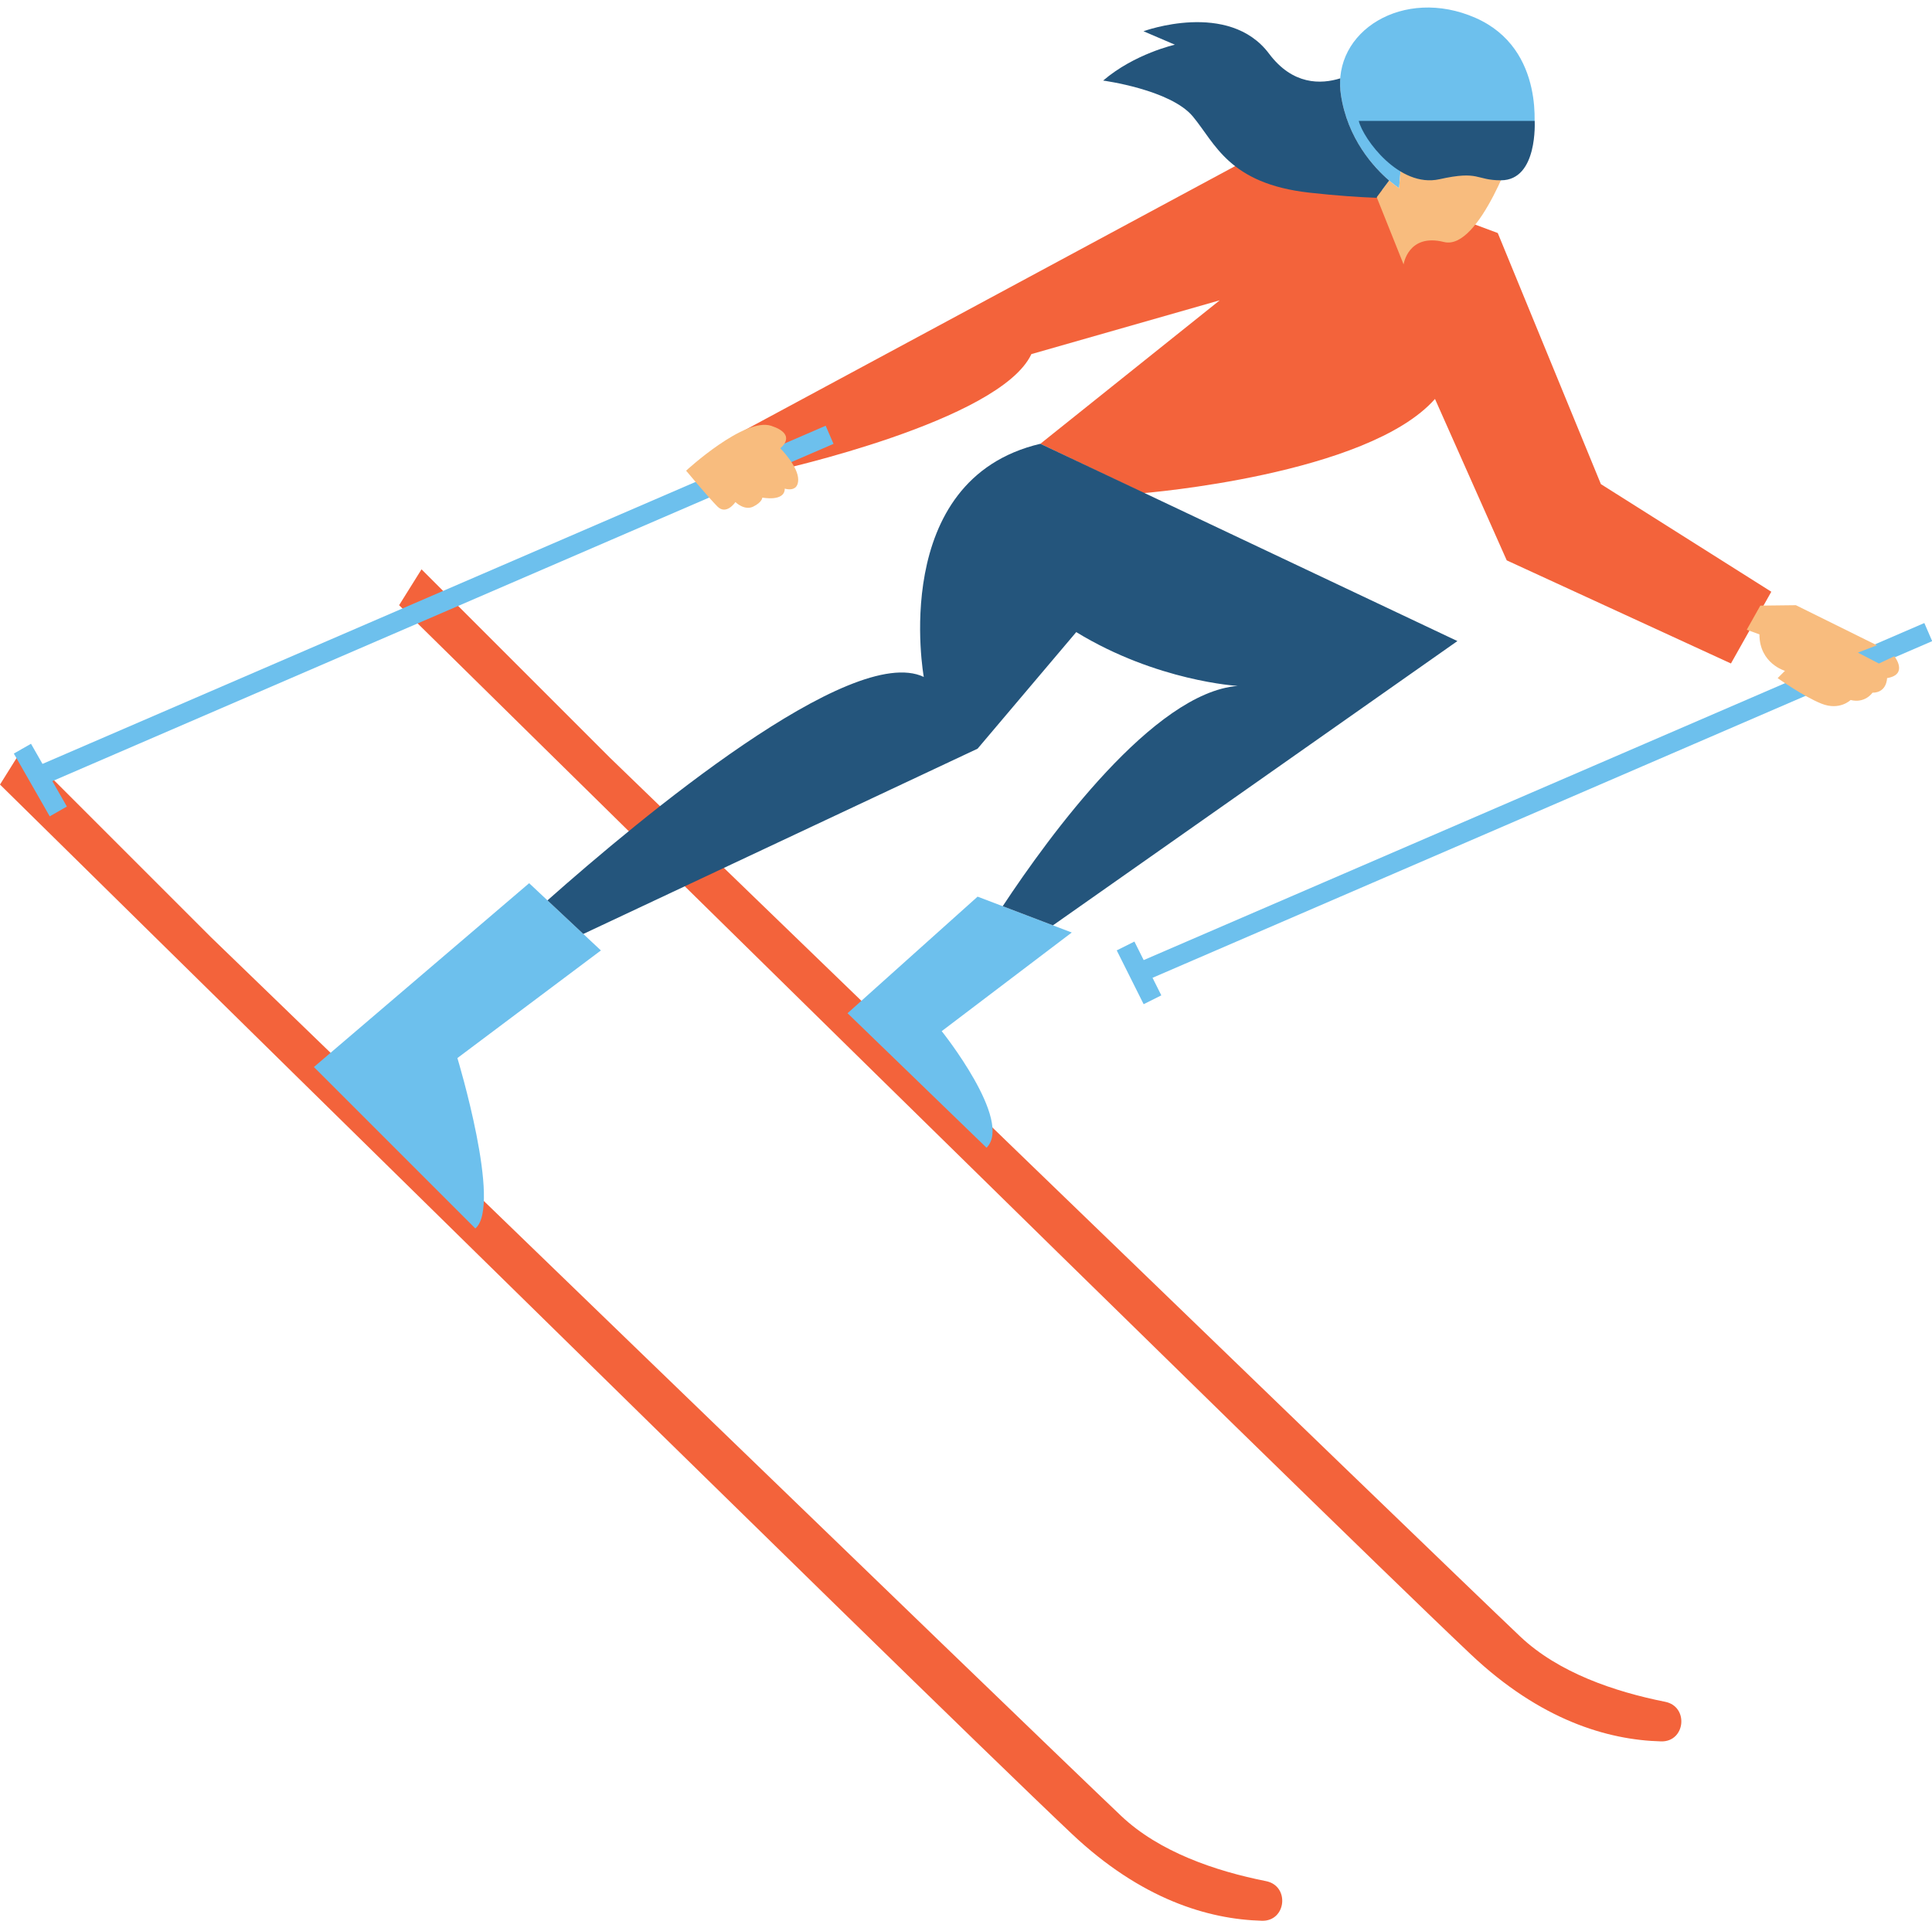
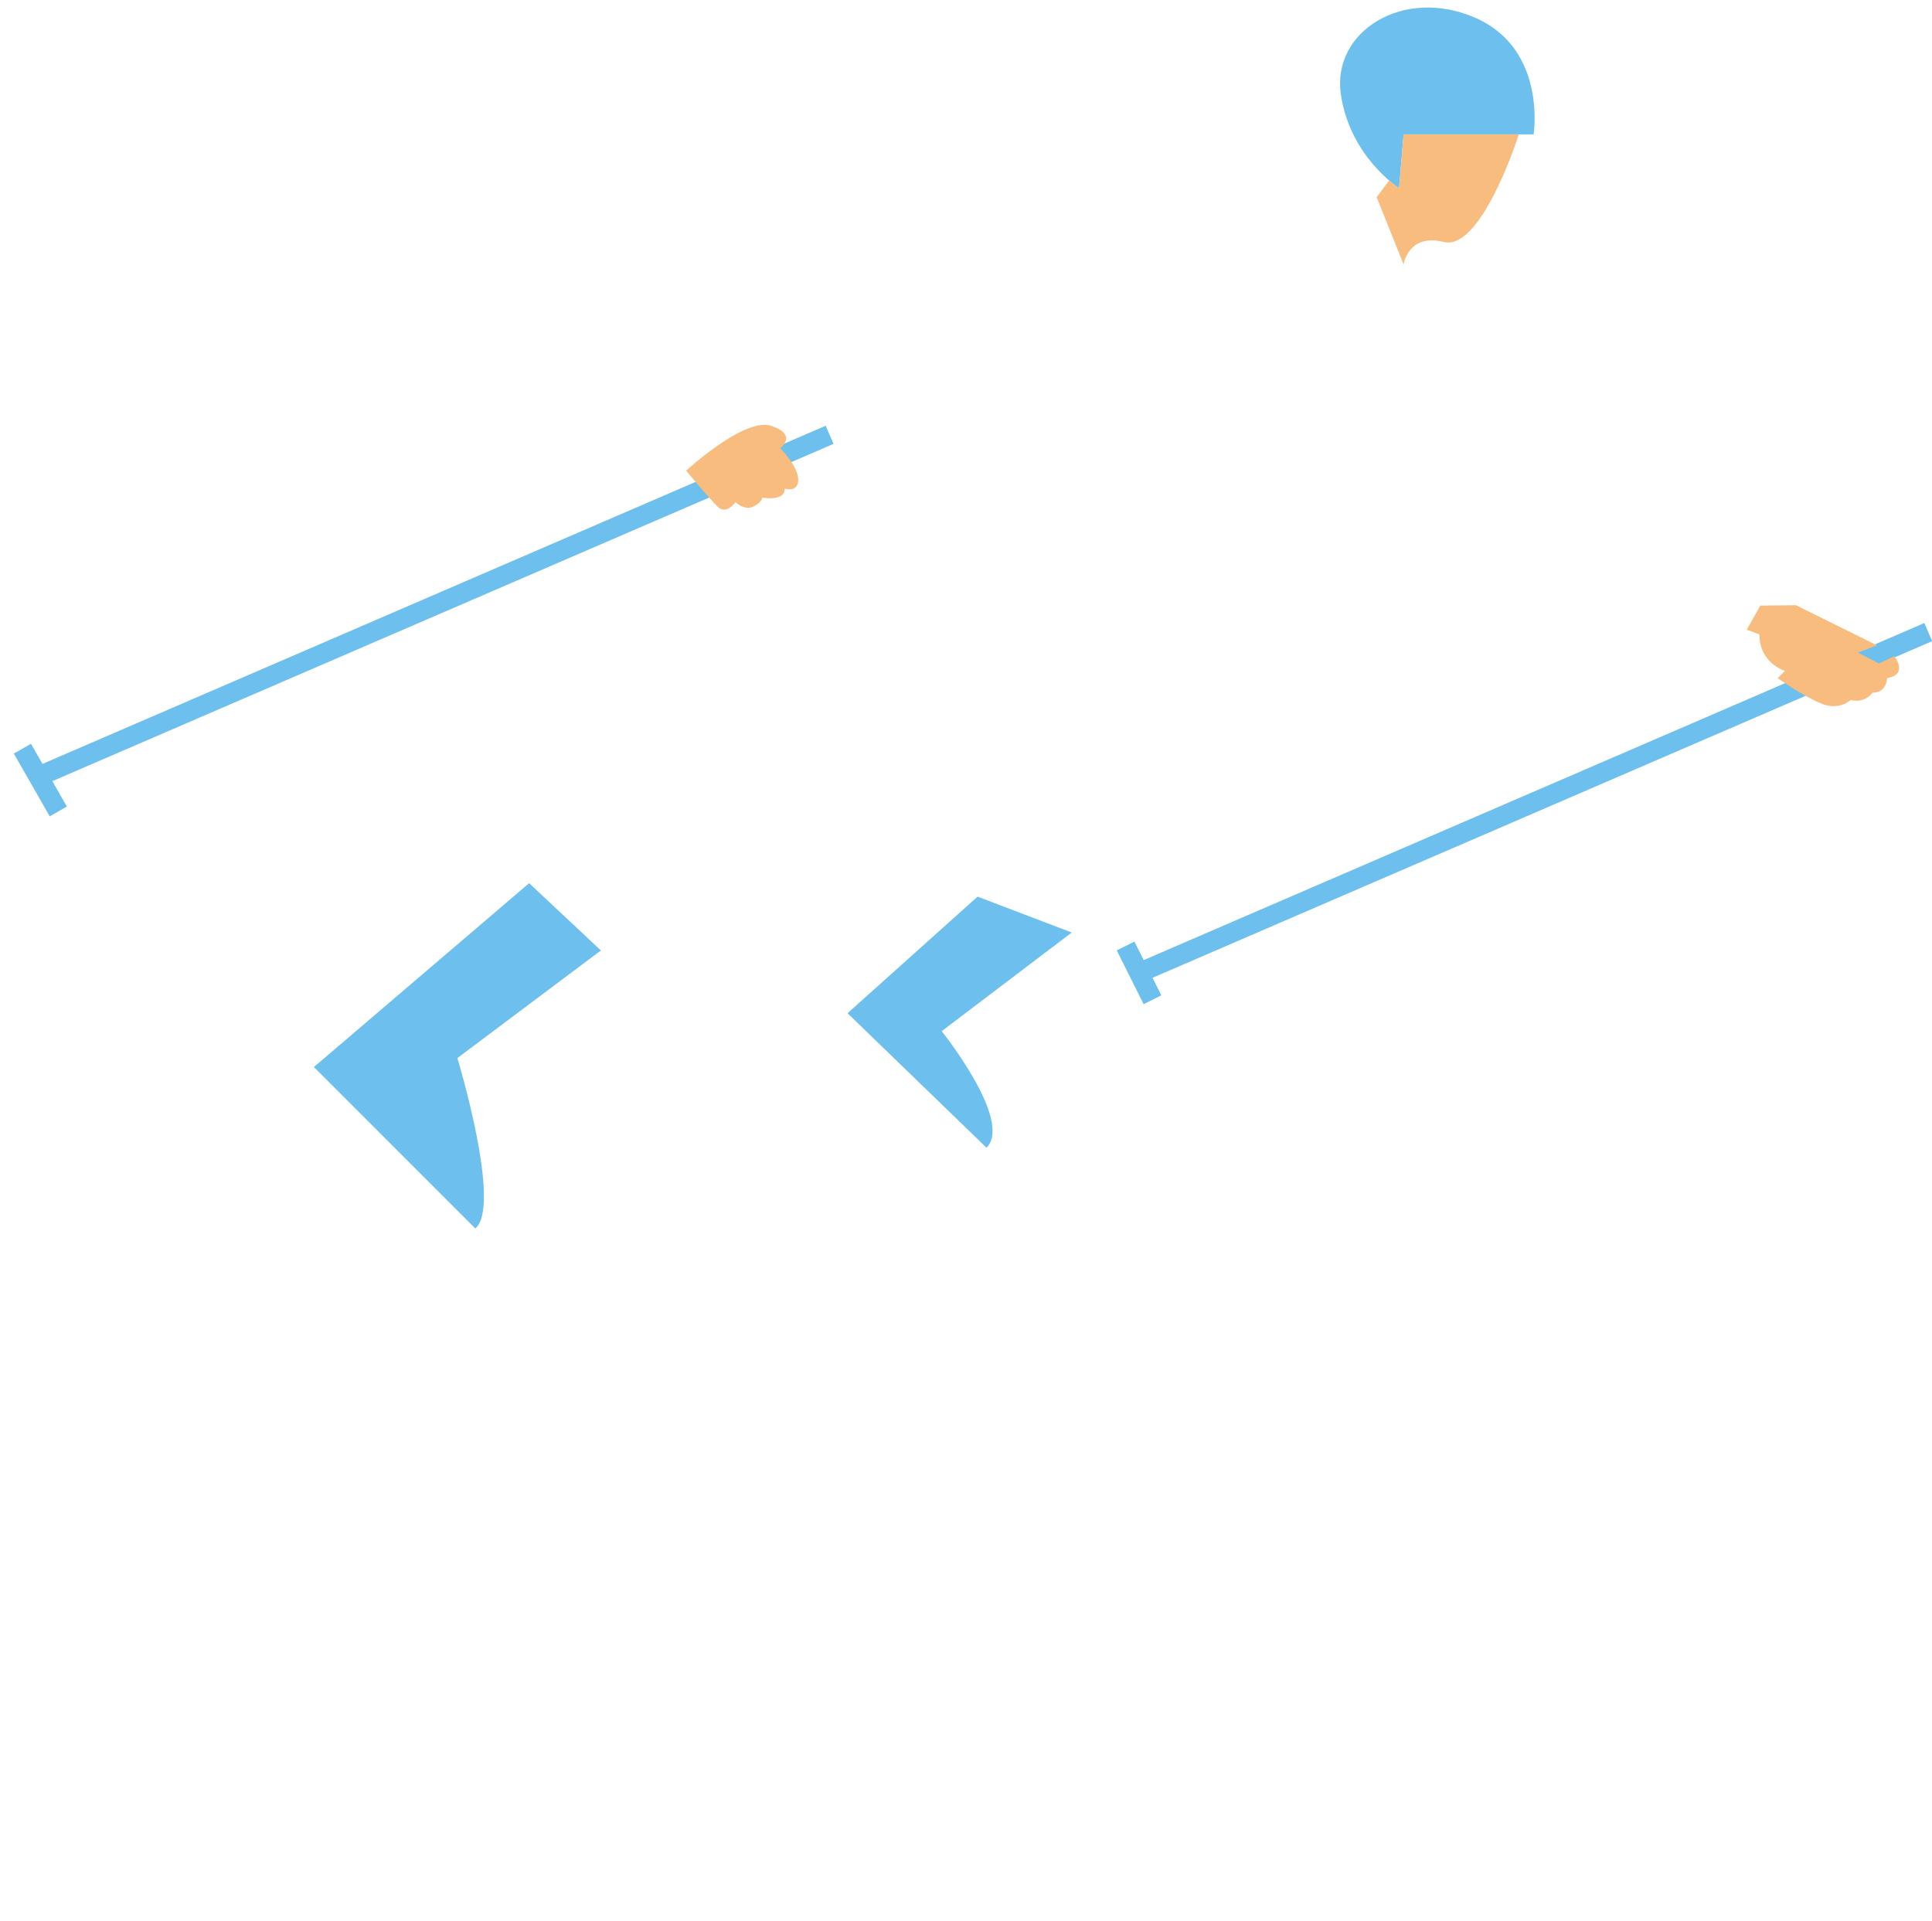
<svg xmlns="http://www.w3.org/2000/svg" height="486.1" preserveAspectRatio="xMidYMid meet" version="1.0" viewBox="0.0 -1.9 488.9 486.1" width="488.9" zoomAndPan="magnify">
  <defs>
    <clipPath id="a">
-       <path d="M 0 35 L 449 35 L 449 484.199 L 0 484.199 Z M 0 35" />
-     </clipPath>
+       </clipPath>
    <clipPath id="b">
      <path d="M 3 0 L 488.941 0 L 488.941 309 L 3 309 Z M 3 0" />
    </clipPath>
  </defs>
  <g>
    <g clip-path="url(#a)" id="change1_1">
      <path d="M 5.676 187.574 L 0 196.652 C 0 196.652 230.359 423.605 271.211 462.188 C 288.789 478.789 305.734 483.836 319.34 484.199 C 325.52 484.363 326.434 475.375 320.371 474.172 C 307.605 471.637 293.367 466.812 283.695 457.648 C 262.133 437.223 53.336 235.234 53.336 235.234 Z M 106.668 142.184 L 100.996 151.262 C 100.996 151.262 331.355 378.215 372.207 416.797 C 389.781 433.398 406.73 438.445 420.336 438.805 C 426.516 438.973 427.43 429.984 421.363 428.781 C 408.602 426.246 394.359 421.422 384.688 412.258 C 363.129 391.832 154.328 189.844 154.328 189.844 Z M 438.023 166.012 L 381.285 139.914 L 363.129 99.062 C 346.105 118.352 289.367 122.891 289.367 122.891 L 263.27 110.41 L 308.66 74.098 L 260.996 87.715 C 253.055 104.734 196.316 117.219 196.316 117.219 L 188.371 107.004 L 321.141 35.512 L 379.016 57.074 L 405.113 120.621 L 448.234 147.855 L 438.023 166.012" fill="#f3633b" />
    </g>
    <g clip-path="url(#b)" id="change2_1">
      <path d="M 16.922 202.219 L 7.844 186.332 L 3.504 188.812 L 12.582 204.699 Z M 293.875 250.004 L 287.066 236.387 L 282.594 238.621 L 289.402 252.238 Z M 210.926 110.434 L 208.941 105.844 L 9.223 192.086 L 11.203 196.676 Z M 488.945 160.363 L 486.961 155.773 L 287.242 242.016 L 289.227 246.605 Z M 133.902 221.617 L 79.434 268.141 L 120.285 308.996 C 127.094 303.32 115.746 265.871 115.746 265.871 L 152.059 238.637 Z M 214.473 254.523 L 249.648 288.566 C 256.461 281.758 238.305 259.062 238.305 259.062 L 271.211 234.098 L 247.383 225.02 Z M 354.051 45.727 C 354.051 45.727 341.566 37.781 339.297 21.895 C 337.027 6.008 355.184 -5.34 373.34 2.605 C 391.496 10.547 388.094 32.109 388.094 32.109 L 355.184 32.109 L 354.051 45.727" fill="#6dc0ed" />
    </g>
    <g id="change3_1">
      <path d="M 355.184 32.109 L 354.051 45.727 C 354.051 45.727 353.035 45.078 351.531 43.789 L 348.375 47.996 L 355.184 65.02 C 355.184 65.02 356.32 57.074 365.398 59.344 C 374.477 61.613 383.555 34.379 383.555 34.379 C 383.863 33.637 384.105 32.879 384.312 32.109 Z M 442.02 157.477 L 445.23 158.645 C 445.23 166.023 451.688 167.871 451.688 167.871 L 449.844 169.715 C 449.844 169.715 456.305 174.328 460.918 176.176 C 465.531 178.02 468.301 175.254 468.301 175.254 C 471.988 176.176 473.836 173.406 473.836 173.406 C 477.527 173.406 477.527 169.715 477.527 169.715 C 483.062 168.793 479.371 164.18 479.371 164.18 L 475.469 166.023 L 470.145 163.258 L 474.973 161.41 L 454.457 151.262 L 445.457 151.367 Z M 195.184 105.871 C 201.988 108.141 197.449 111.543 197.449 111.543 C 197.449 111.543 201.988 116.082 201.988 119.488 C 201.988 122.891 198.586 121.758 198.586 121.758 C 198.586 125.16 192.91 124.027 192.91 124.027 C 192.91 124.027 192.91 125.16 190.641 126.297 C 188.371 127.43 186.102 125.16 186.102 125.16 C 186.102 125.16 183.832 128.566 181.562 126.297 C 179.293 124.027 173.621 117.219 173.621 117.219 C 173.621 117.219 188.371 103.602 195.184 105.871" fill="#f8bc7e" />
    </g>
    <g id="change4_1">
-       <path d="M 263.27 110.41 C 224.688 119.488 233.766 169.418 233.766 169.418 C 215.418 160.68 162.113 205.066 138.539 225.965 L 147.609 234.465 L 247.383 187.574 L 272.348 158.07 C 292.773 170.551 313.199 171.688 313.199 171.688 C 291.957 173.387 265.633 209.434 253.738 227.441 L 266.453 232.285 L 368.801 160.34 Z M 364.262 43.457 C 374.477 41.188 373.336 43.73 379.816 43.73 C 389.23 43.73 388.348 28.703 388.348 28.703 L 343.836 28.703 C 344.973 33.242 354.051 45.727 364.262 43.457 Z M 348.445 48.164 C 343.895 48 338.199 47.621 331.355 46.859 C 310.93 44.59 307.523 34.379 301.852 27.57 C 296.176 20.762 279.156 18.492 279.156 18.492 C 287.098 11.684 297.312 9.414 297.312 9.414 L 289.367 6.008 C 289.367 6.008 310.93 -1.934 321.141 11.684 C 327.121 19.656 334.266 19.457 339.16 17.926 C 339.07 19.211 339.105 20.535 339.297 21.895 C 340.922 33.254 347.762 40.551 351.531 43.789 L 348.375 47.996 L 348.445 48.164" fill="#24557c" />
-     </g>
+       </g>
  </g>
</svg>